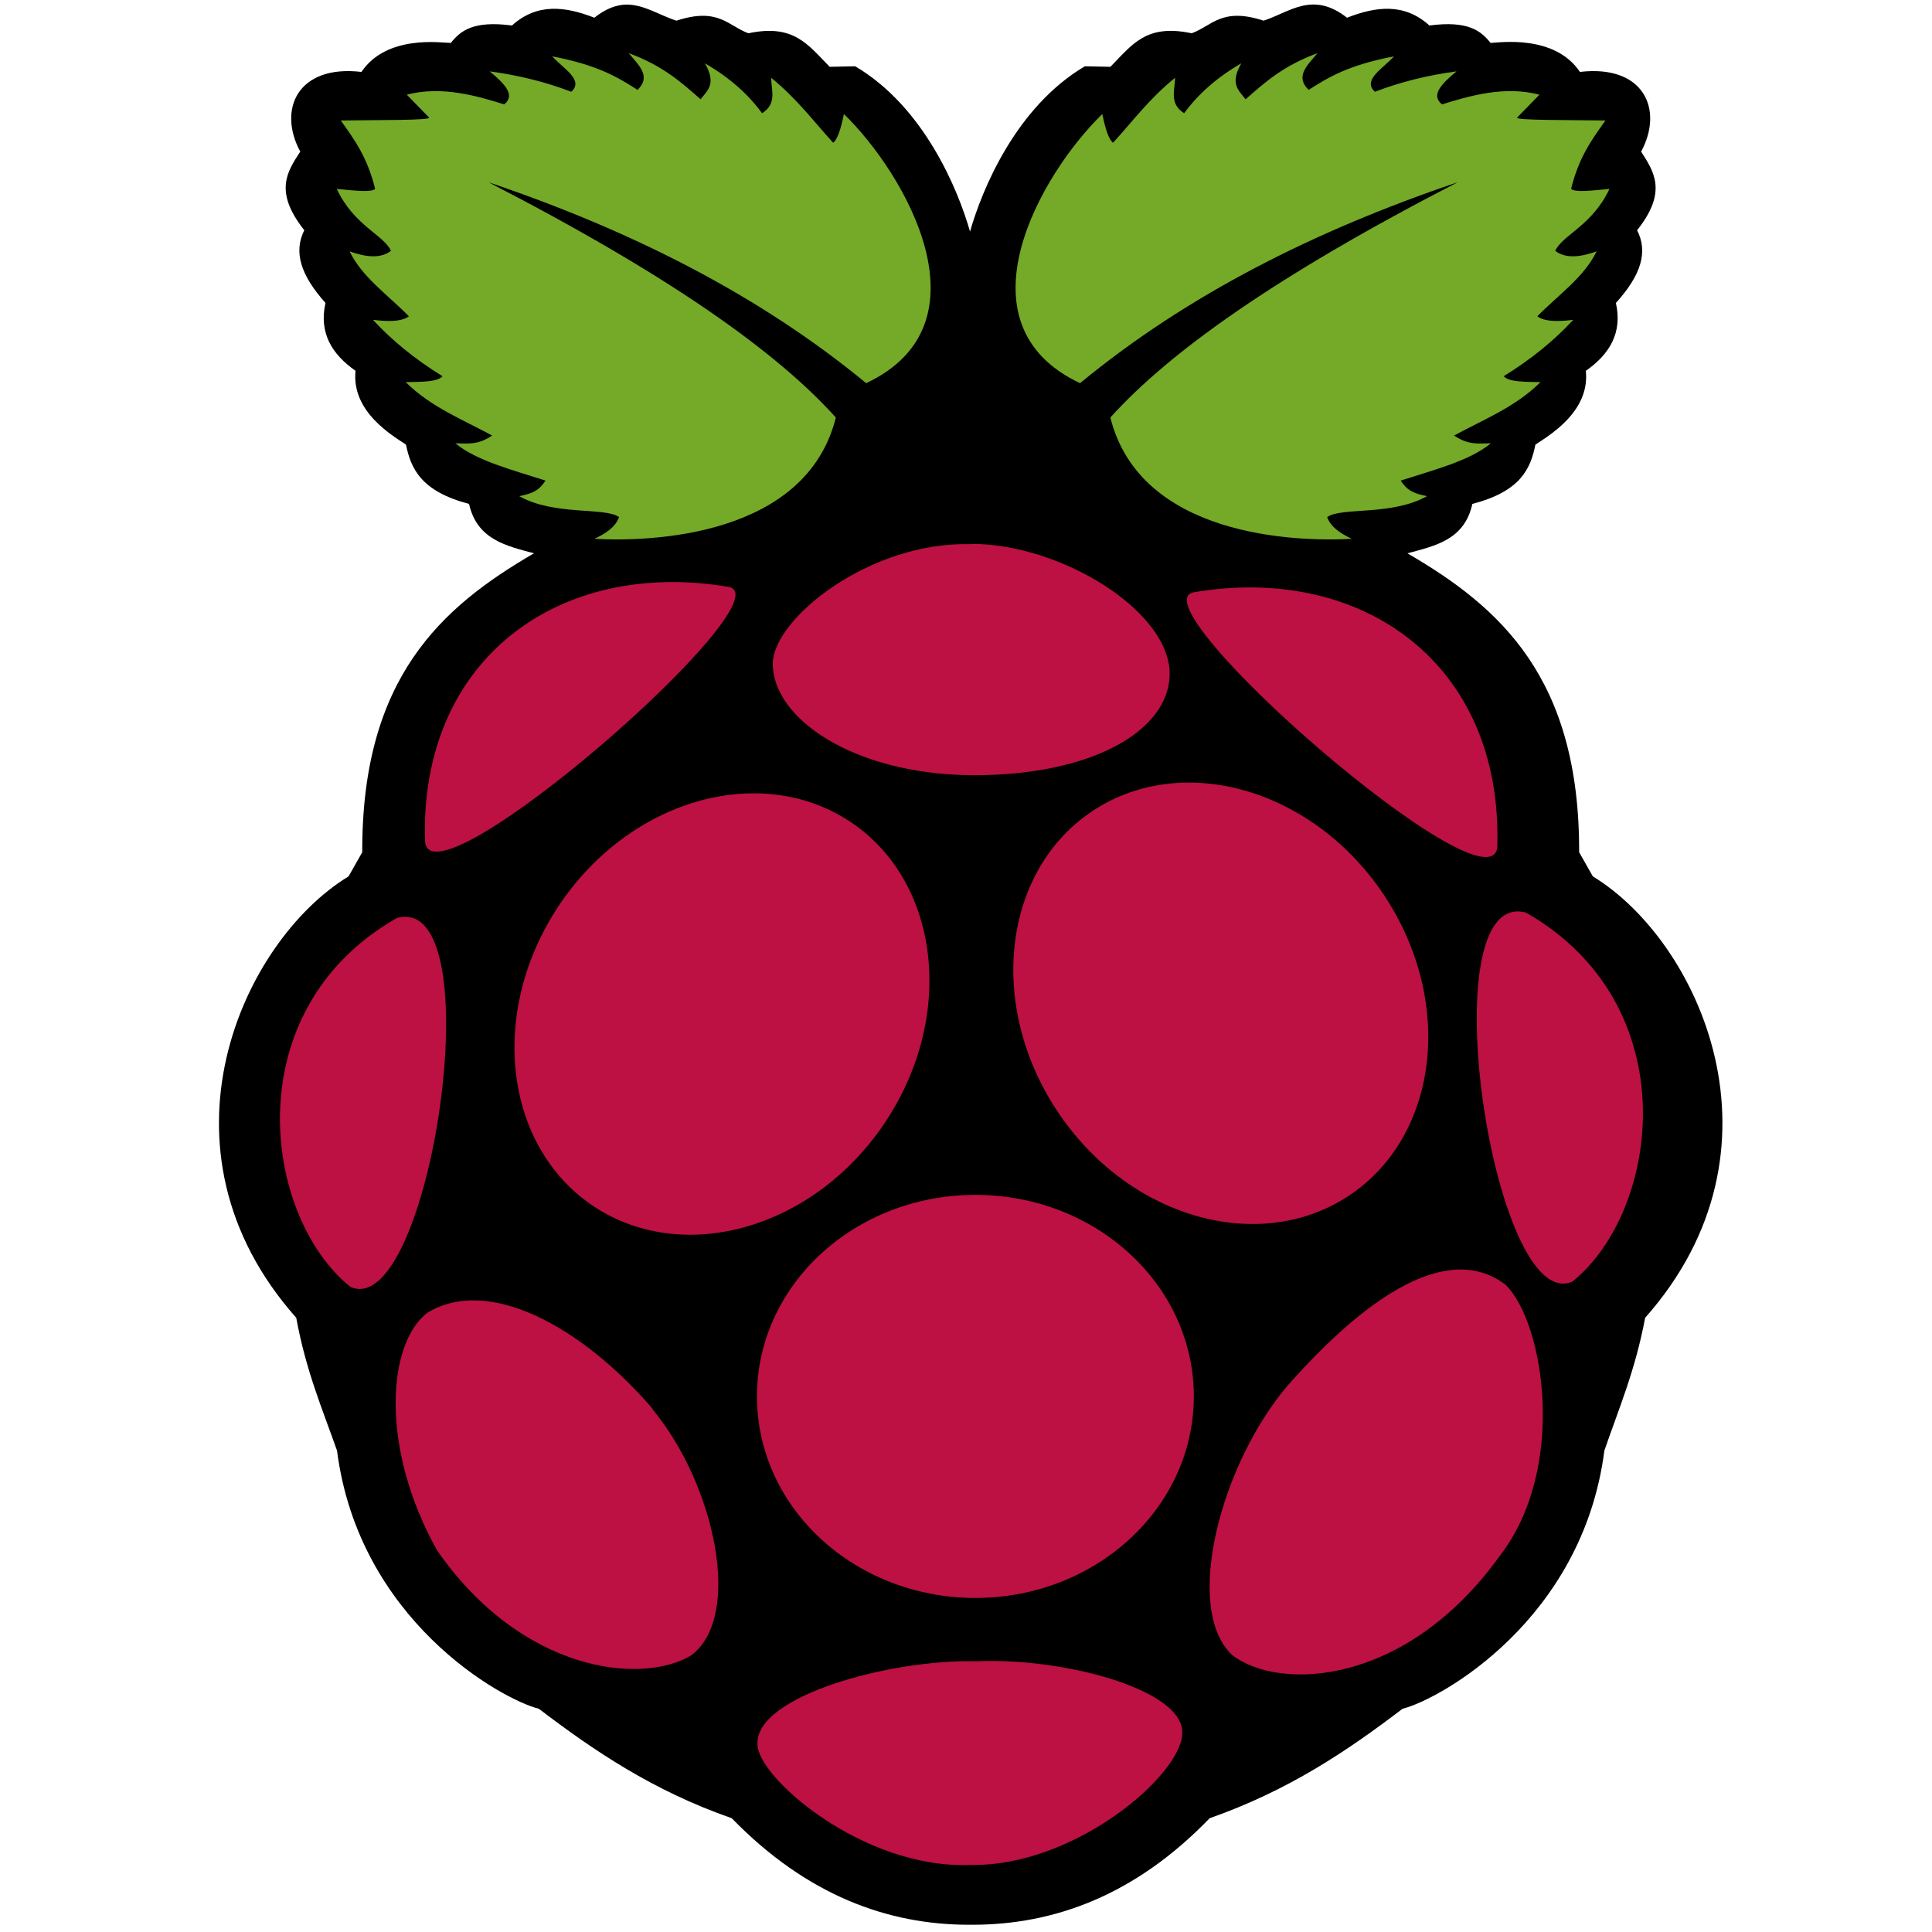
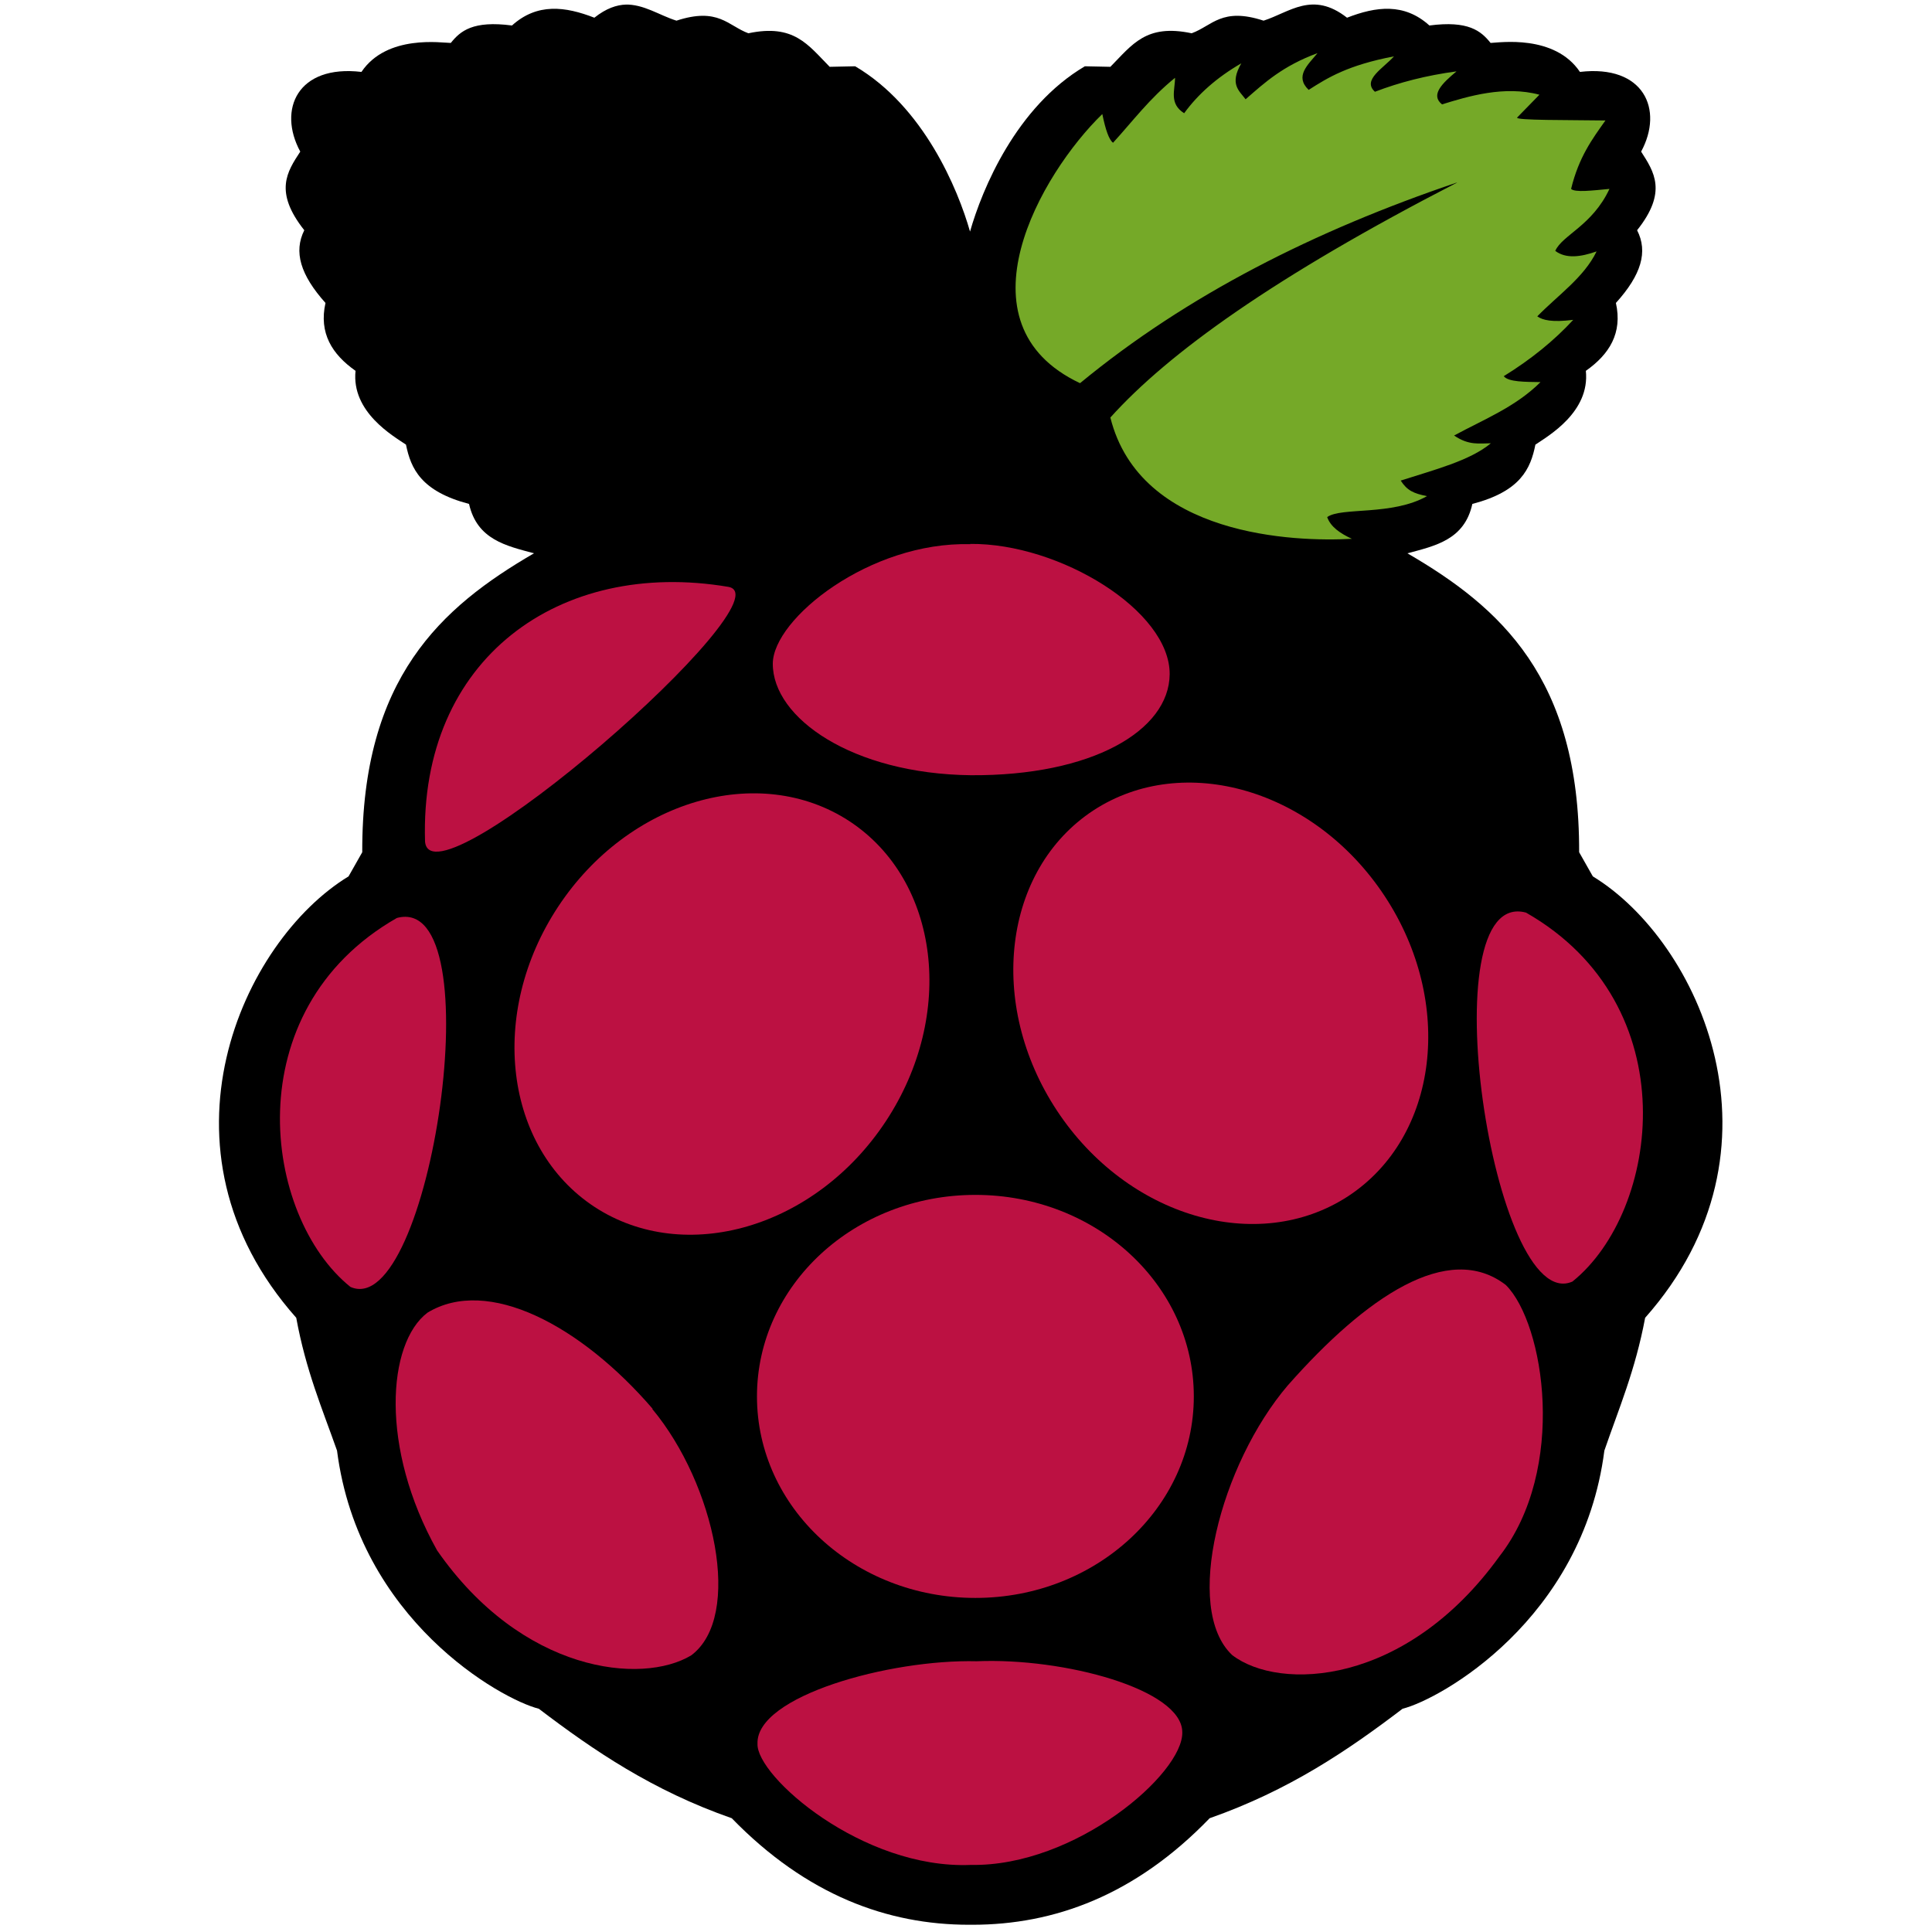
<svg xmlns="http://www.w3.org/2000/svg" id="Ebene_1" version="1.1" viewBox="0 0 720 720">
  <defs>
    <style>
      .st0 {
        fill: #bc1142;
      }

      .st1 {
        fill: #75a928;
      }
    </style>
  </defs>
  <path d="M233.4,1.7c-3.6.1-7.5,1.4-11.9,4.9-10.8-4.2-21.3-5.6-30.7,2.9-14.5-1.9-19.2,2-22.8,6.5-3.2,0-23.8-3.3-33.3,10.8-23.8-2.8-31.3,14-22.8,29.7-4.9,7.5-9.9,14.9,1.5,29.3-4,8-1.5,16.6,7.9,27.1-2.5,11.2,2.4,19.1,11.2,25.3-1.6,15.4,14.1,24.3,18.8,27.5,1.8,8.9,5.6,17.4,23.5,22.1,3,13.3,13.8,15.6,24.2,18.4-34.6,20.1-64.2,46.5-64,111.4l-5.1,9c-39.6,24.1-75.3,101.6-19.5,164.5,3.6,19.7,9.7,33.9,15.2,49.5,8.1,63.1,61.2,92.7,75.2,96.2,20.5,15.6,42.4,30.5,71.9,40.8,27.9,28.7,58.1,39.7,88.4,39.7.4,0,.9,0,1.3,0,30.4,0,60.6-10.9,88.4-39.7,29.6-10.4,51.4-25.2,71.9-40.8,14-3.5,67.1-33.1,75.2-96.2,5.4-15.7,11.5-29.8,15.2-49.5,55.8-63,20.1-140.4-19.5-164.5l-5.1-9c.2-64.9-29.4-91.3-64-111.4,10.5-2.8,21.3-5.1,24.2-18.4,18-4.7,21.7-13.1,23.5-22.1,4.7-3.2,20.4-12.1,18.8-27.5,8.8-6.2,13.7-14.1,11.2-25.3,9.5-10.5,12-19.1,7.9-27.1,11.4-14.3,6.3-21.8,1.5-29.3,8.5-15.7,1-32.5-22.8-29.7-9.5-14.1-30.1-10.9-33.3-10.8-3.6-4.5-8.3-8.4-22.8-6.5-9.4-8.5-19.9-7.1-30.7-2.9-12.9-10.1-21.4-2-31.1,1.1-15.6-5.1-19.1,1.9-26.8,4.7-17-3.6-22.1,4.2-30.3,12.5l-9.5-.2c-25.6,15.1-38.3,45.8-42.8,61.6-4.5-15.8-17.2-46.5-42.8-61.6l-9.5.2c-8.1-8.2-13.3-16.1-30.3-12.5-7.6-2.8-11.2-9.8-26.8-4.7-6.4-2-12.2-6.2-19.2-6Z" />
-   <path class="st1" d="M182.4,68.1c67.9,35,107.4,63.4,129.1,87.5-11.1,44.4-68.9,46.4-90,45.2,4.3-2,7.9-4.4,9.2-8.1-5.3-3.8-24.1-.4-37.2-7.8,5-1,7.4-2.1,9.8-5.8-12.4-4-25.8-7.4-33.6-13.9,4.2,0,8.2.9,13.7-2.9-11.1-6-23-10.7-32.2-19.9,5.7-.1,11.9,0,13.7-2.2-10.2-6.3-18.8-13.3-25.9-21,8,1,11.4.1,13.4-1.3-7.7-7.9-17.4-14.5-22.1-24.2,6,2.1,11.4,2.8,15.4-.2-2.6-5.9-13.8-9.4-20.2-23.1,6.3.6,12.9,1.4,14.3,0-2.9-11.9-7.9-18.6-12.8-25.5,13.5-.2,33.8,0,32.9-1.1l-8.3-8.5c13.1-3.5,26.6.6,36.3,3.6,4.4-3.5,0-7.8-5.4-12.3,11.2,1.5,21.3,4.1,30.4,7.6,4.9-4.4-3.2-8.8-7.1-13.2,17.2,3.3,24.6,7.9,31.8,12.5,5.3-5.1.3-9.3-3.3-13.7,13,4.8,19.7,11,26.8,17.2,2.4-3.2,6.1-5.6,1.6-13.4,9.2,5.3,16.2,11.6,21.3,18.6,5.7-3.6,3.4-8.6,3.4-13.2,9.6,7.8,15.7,16.1,23.1,24.2,1.5-1.1,2.8-4.8,4-10.7,22.9,22.2,55.2,78.2,8.3,100.3-39.9-32.9-87.6-56.9-140.5-74.8Z" />
  <path class="st1" d="M542.9,68.1c-67.9,35-107.4,63.4-129.1,87.5,11.1,44.4,68.9,46.4,90,45.2-4.3-2-7.9-4.4-9.2-8.1,5.3-3.8,24.1-.4,37.2-7.8-5-1-7.4-2.1-9.8-5.8,12.4-4,25.8-7.4,33.6-13.9-4.2,0-8.2.9-13.7-2.9,11.1-6,23-10.7,32.2-19.9-5.7-.1-11.9,0-13.7-2.2,10.2-6.3,18.8-13.3,25.9-21-8,1-11.4.1-13.4-1.3,7.7-7.9,17.4-14.5,22.1-24.2-6,2.1-11.4,2.8-15.4-.2,2.6-5.9,13.8-9.4,20.2-23.1-6.3.6-12.9,1.4-14.3,0,2.9-11.9,7.9-18.6,12.8-25.5-13.5-.2-33.8,0-32.9-1.1l8.3-8.5c-13.1-3.5-26.6.6-36.3,3.6-4.4-3.5,0-7.8,5.4-12.3-11.2,1.5-21.3,4.1-30.4,7.6-4.9-4.4,3.2-8.8,7.1-13.2-17.2,3.3-24.6,7.9-31.8,12.5-5.3-5.1-.3-9.3,3.3-13.7-13,4.8-19.7,11-26.8,17.2-2.4-3.2-6.1-5.6-1.6-13.4-9.2,5.3-16.2,11.6-21.3,18.6-5.7-3.6-3.4-8.6-3.4-13.2-9.6,7.8-15.7,16.1-23.1,24.2-1.5-1.1-2.8-4.8-4-10.7-22.9,22.2-55.2,78.2-8.3,100.3,39.9-32.9,87.6-56.9,140.5-74.8h0Z" />
  <path class="st0" d="M444.9,520.4c0,41.4-36.4,75.1-81.4,75.1s-81.4-33.6-81.4-75.1,36.4-75.1,81.4-75.1,81.4,33.6,81.4,75.1Z" />
  <path class="st0" d="M316.5,306c33.7,22.1,39.8,72.2,13.6,111.9s-74.8,53.9-108.5,31.9h0c-33.7-22.1-39.8-72.2-13.6-111.9s74.8-53.9,108.5-31.9h0Z" />
  <path class="st0" d="M407.5,302c-33.7,22.1-39.8,72.2-13.6,111.9s74.8,53.9,108.5,31.9h0c33.7-22.1,39.8-72.2,13.6-111.9s-74.8-53.9-108.5-31.9h0Z" />
  <path class="st0" d="M147.9,342.1c36.4-9.8,12.3,150.6-17.3,137.5-32.6-26.2-43.1-103,17.3-137.5Z" />
  <path class="st0" d="M568.7,340.1c-36.4-9.8-12.3,150.6,17.3,137.5,32.6-26.2,43.1-103-17.3-137.5Z" />
-   <path class="st0" d="M445,220.7c62.8-10.6,115.1,26.7,113,94.9-2.1,26.1-136.2-91-113-94.9h0Z" />
  <path class="st0" d="M271.4,218.7c-62.8-10.6-115.1,26.7-113,94.9,2.1,26.1,136.2-91,113-94.9Z" />
  <path class="st0" d="M361.6,202.8c-37.5-1-73.5,27.8-73.6,44.5-.1,20.3,29.7,41.1,73.8,41.6,45.1.3,73.9-16.6,74.1-37.6.2-23.7-41-48.9-74.3-48.6h0Z" />
  <path class="st0" d="M363.9,619.1c32.7-1.4,76.6,10.5,76.7,26.4.5,15.4-39.8,50.2-78.8,49.5-40.4,1.7-80.1-33.1-79.5-45.2-.6-17.7,49.2-31.5,81.7-30.7Z" />
  <path class="st0" d="M243.1,525.1c23.3,28,33.9,77.3,14.5,91.8-18.4,11.1-63,6.5-94.7-39.1-21.4-38.2-18.6-77.2-3.6-88.6,22.5-13.7,57.2,4.8,83.9,35.8Z" />
  <path class="st0" d="M480,516.2c-25.2,29.5-39.2,83.3-20.8,100.6,17.6,13.5,64.7,11.6,99.6-36.8,25.3-32.5,16.8-86.7,2.4-101.1-21.5-16.6-52.3,4.6-81.1,37.2Z" />
</svg>